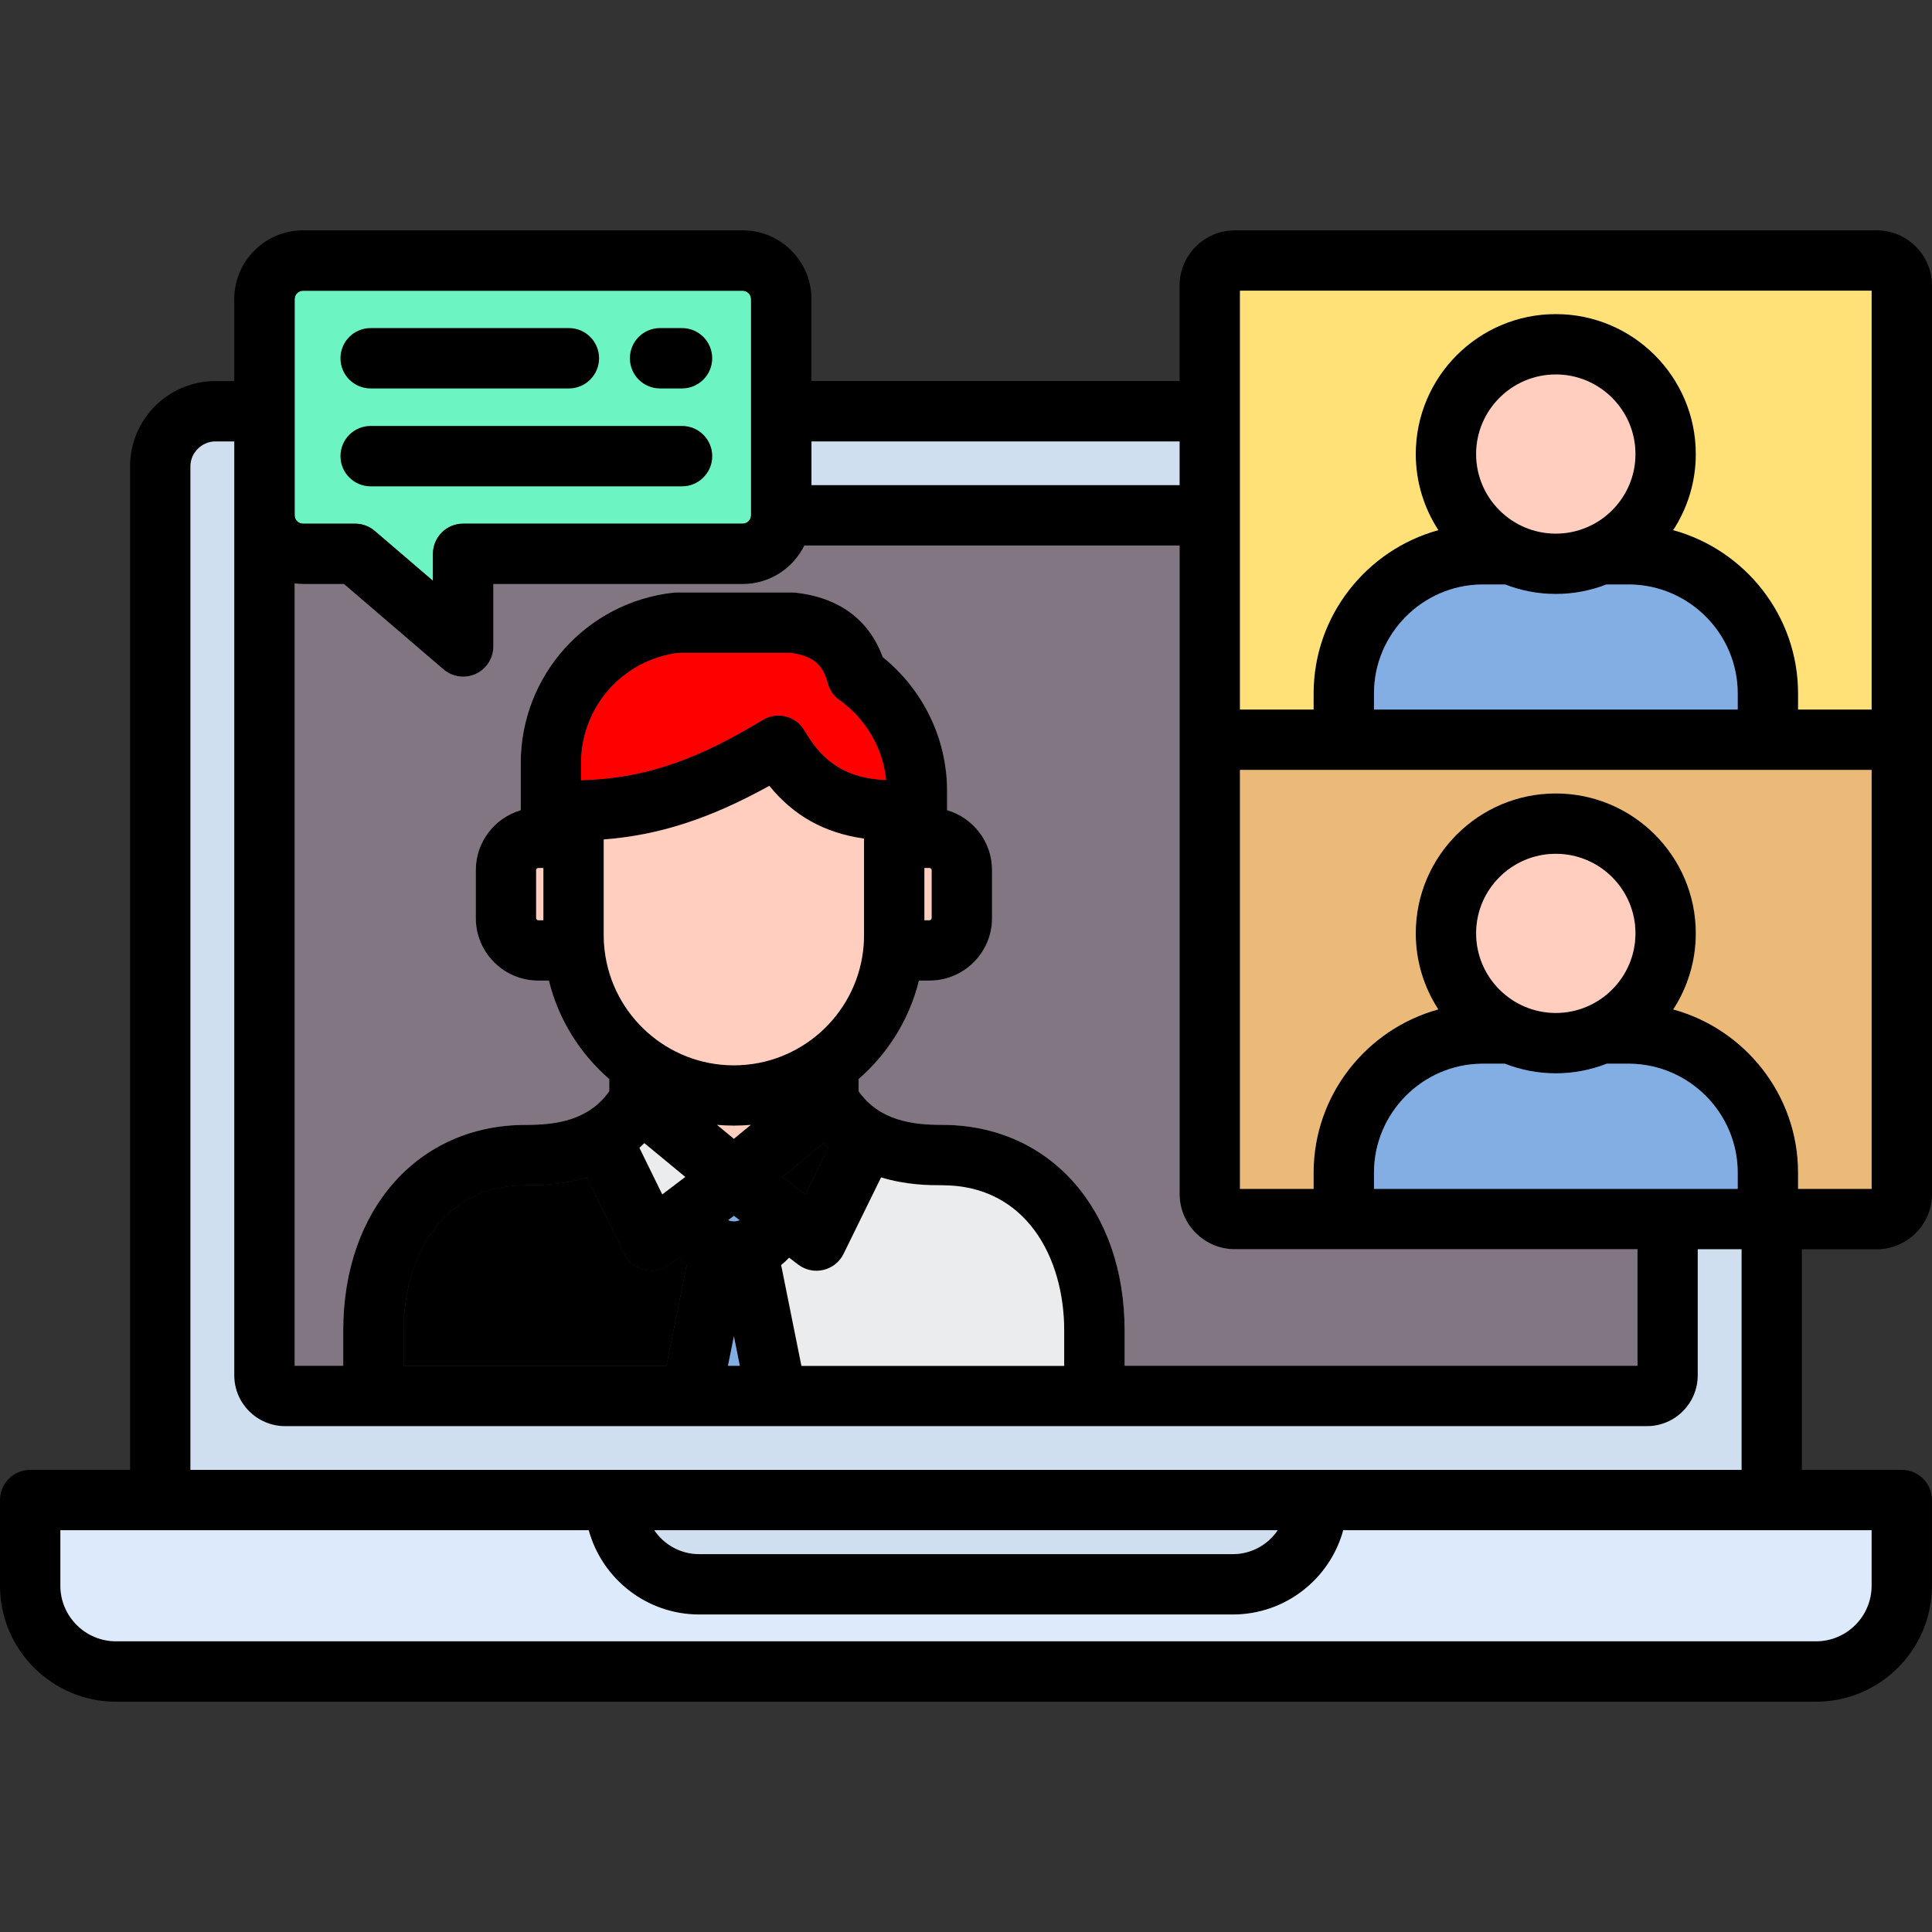
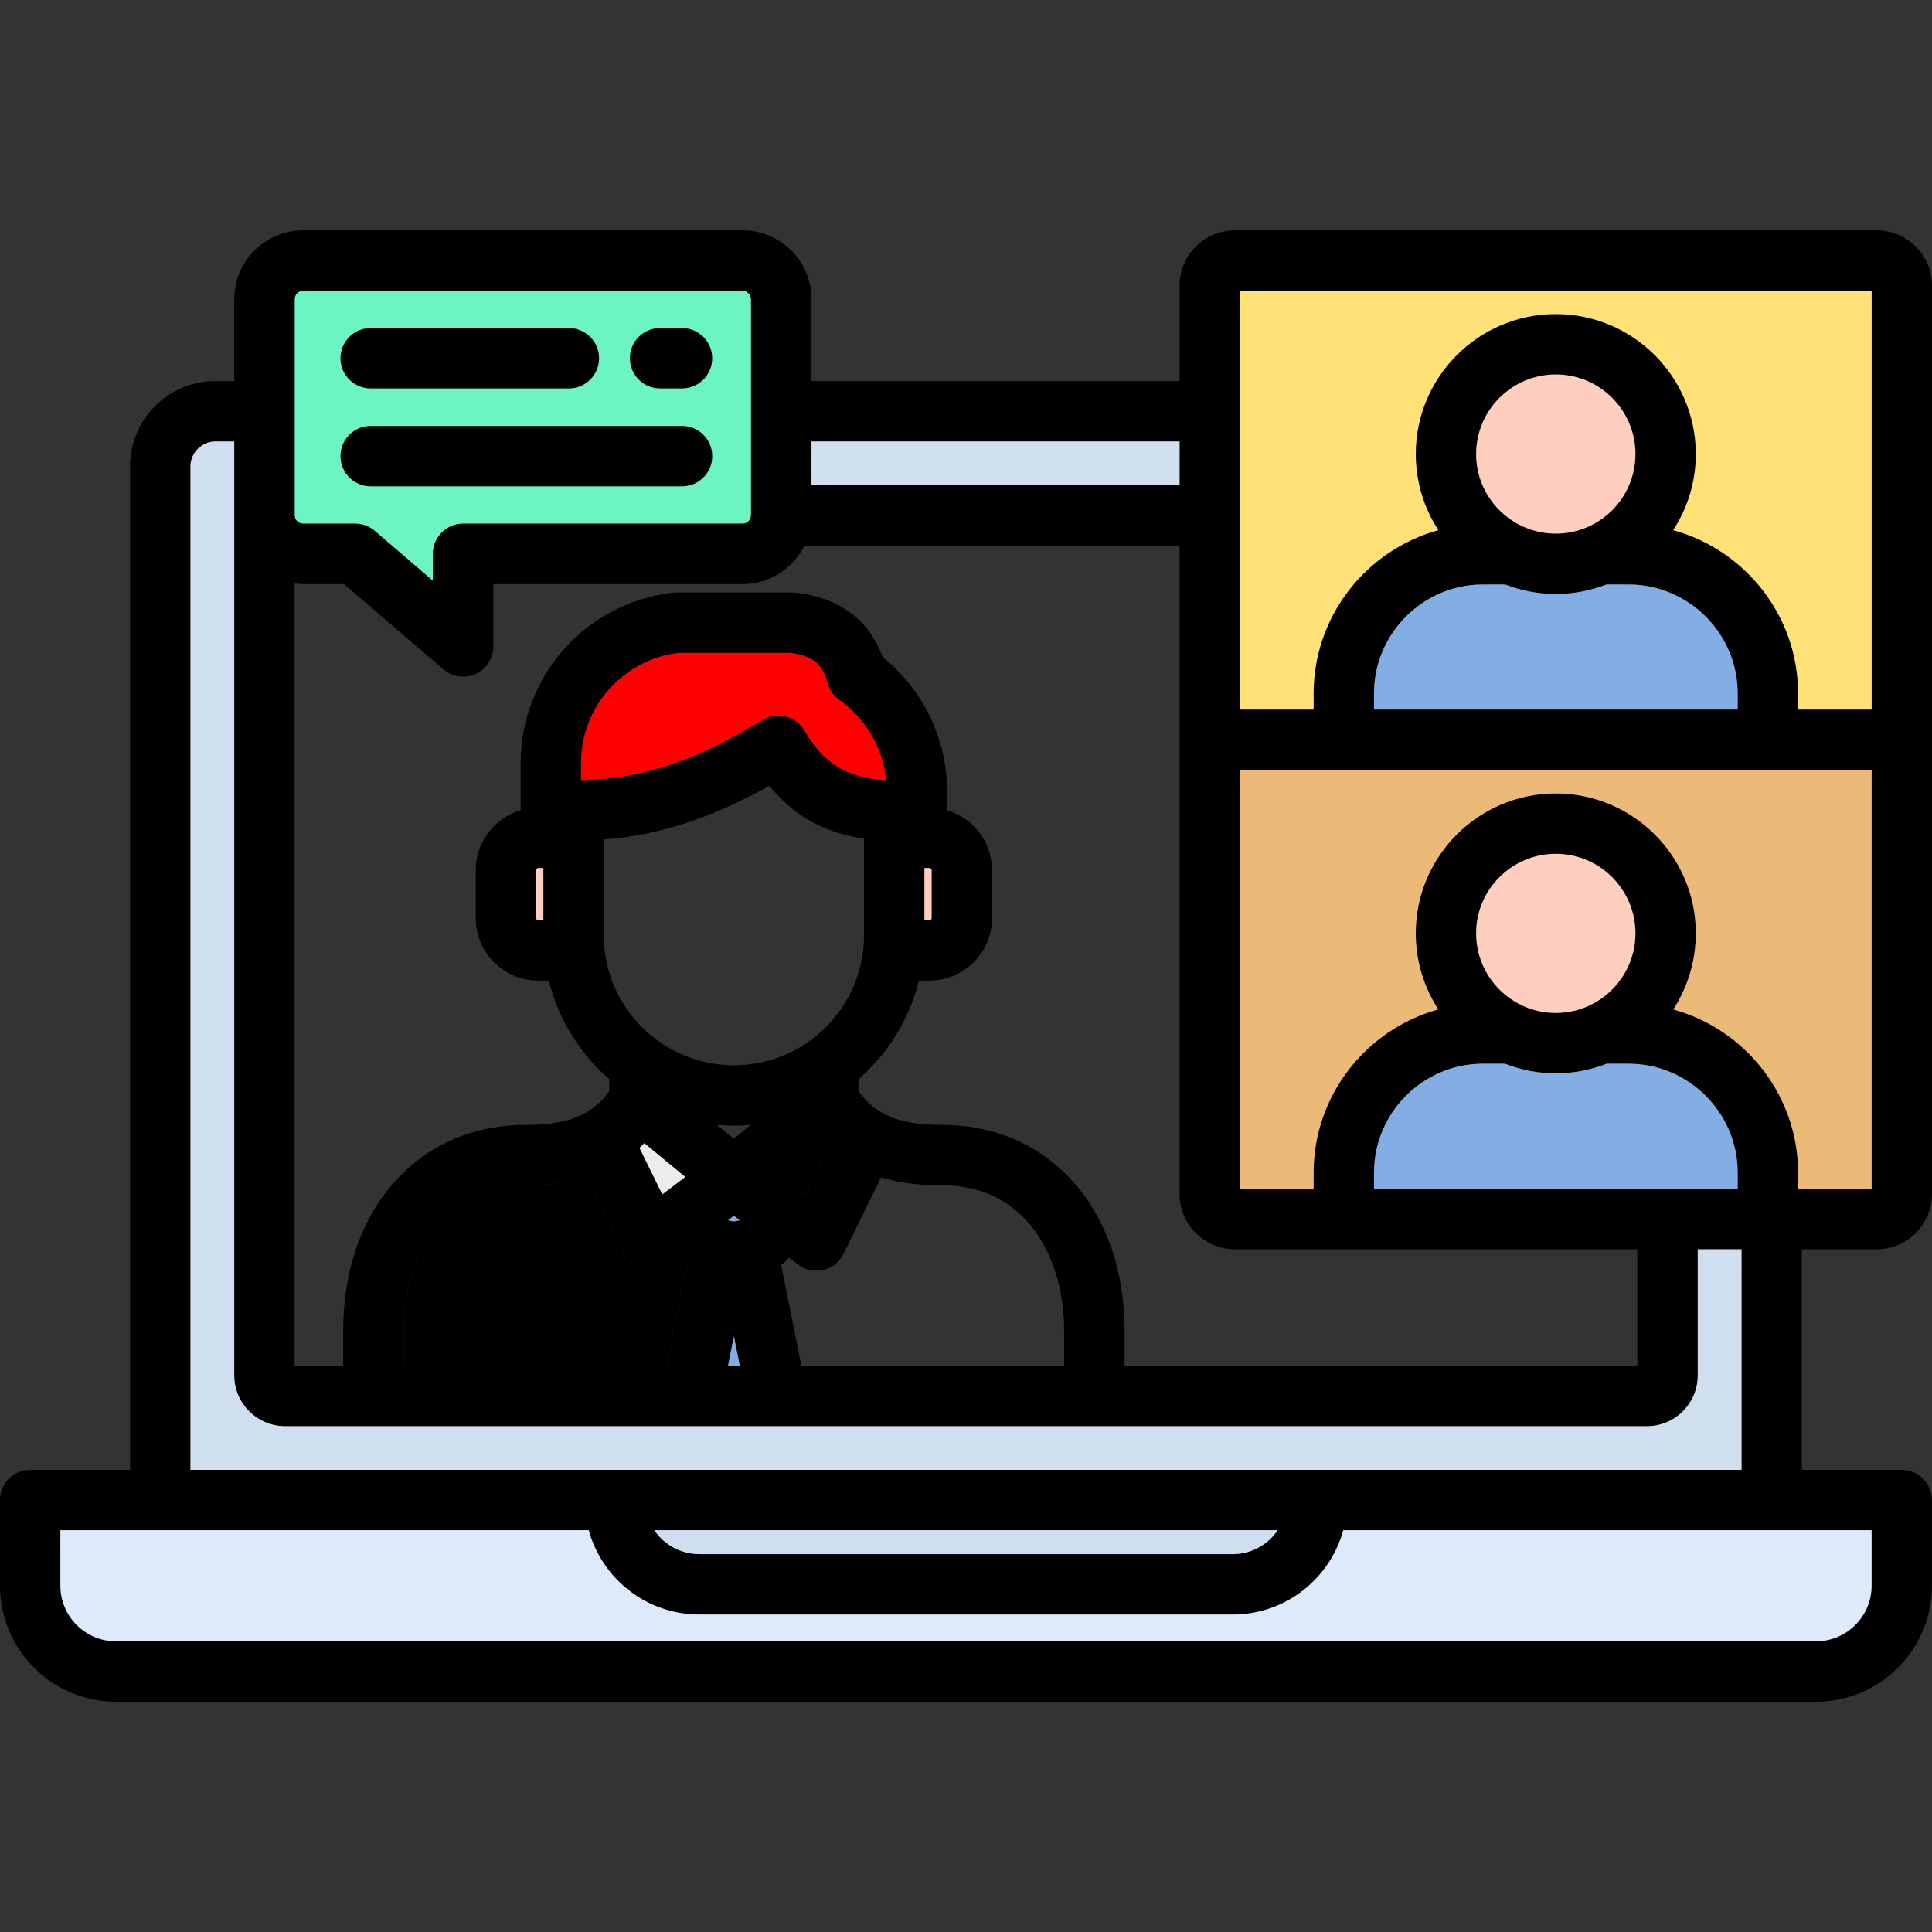
<svg xmlns="http://www.w3.org/2000/svg" height="512" viewBox="0 0 512 512" width="512">
  <rect x="0" y="0" width="512" height="512" fill="#333333" stroke="none" />
  <path d="m196.81 77.04h-116.5c-1.21 0-2.23 1.02-2.23 2.22v57.3c0 1.22 1 2.22 2.23 2.22h13.8c1.91 0 3.76.68 5.21 1.93l15.42 13.22v-7.15c0-4.42 3.58-8 8-8h74.07c1.21 0 2.23-1.02 2.23-2.22v-57.3c.01-1.2-1.02-2.22-2.23-2.22z" fill="#6cf5c2" />
  <path d="m497.34 331.07c8.08 0 14.66-6.57 14.66-14.65v-240.73c0-8.08-6.58-14.65-14.66-14.65h-170.08c-8.08 0-14.66 6.57-14.66 14.65v25.29h-97.55v-21.72c0-10.05-8.18-18.22-18.23-18.22h-116.51c-10.05 0-18.23 8.17-18.23 18.22v21.73h-5.01c-12.46 0-22.6 10.13-22.6 22.58v265.96h-26.47c-4.42 0-8 3.58-8 8v22.71c0 16.95 13.8 30.73 30.76 30.73h450.5c16.95 0 30.73-13.79 30.73-30.73v-22.71c0-4.42-3.58-8-8-8h-26.47v-58.46zm-353.34-87.2h-1.35c-.29 0-.56-.27-.56-.55v-12.74c0-.28.27-.55.56-.55h1.35zm100.98-13.84h1.35c.29 0 .56.27.56.55v12.74c0 .28-.27.55-.56.55h-1.35zm-31.78-36.42c-1.08-1.86-2.85-3.2-4.93-3.73s-4.28-.21-6.12.9c-15.36 9.28-29.53 15.54-48.16 15.96v-4.5c0-14.88 11.05-27.37 25.78-29.23h29.72c6.64.85 8.71 3.72 9.87 8.05.48 1.8 1.58 3.38 3.1 4.45 7.05 5.01 11.54 12.79 12.38 21.21-10.2-.45-16.56-4.36-21.64-13.11zm-52.93 58.46-.12-1.07c-.05-.43-.08-.9-.11-1.4-.03-.58-.04-1.17-.04-1.76v-25.38c14.66-1.13 28.17-5.51 43.89-14.21 6.45 7.95 14.64 12.51 25.09 13.98v25.61c0 .59-.02 1.17-.04 1.75-.03.5-.06.97-.11 1.41l-.11 1.05c-2.09 17.02-16.63 30.26-34.22 30.26-17.6 0-32.14-13.22-34.23-30.24zm35.74 71.29c-.47.2-.98.31-1.52.31s-1.05-.12-1.52-.31l1.52-1.15zm-1.52-21.57-4.47-3.69c1.47.13 2.96.21 4.47.21s2.99-.08 4.47-.21zm-25.03 2.4c.44-.4.87-.81 1.3-1.24l10.84 8.95-6.09 4.62zm44.01 12.33-6.09-4.62 10.84-8.95c.43.43.86.84 1.3 1.24zm-57.99-4.5 9.94 20.26c1.05 2.15 3.01 3.71 5.34 4.26.61.14 1.23.22 1.85.22 1.73 0 3.43-.56 4.83-1.62l2.43-1.84c.65.7 1.36 1.34 2.1 1.94l-5.37 26.72h-69.64v-9.38c0-19.14 10-38.46 32.34-38.46 3.14-.01 9.37-.01 16.18-2.1zm39.01 42.1 1.57 7.83h-3.14zm17.89 7.83-5.37-26.72c.74-.6 1.45-1.24 2.1-1.94l2.43 1.84c1.4 1.06 3.1 1.62 4.83 1.62.62 0 1.24-.07 1.85-.22 2.32-.55 4.28-2.11 5.33-4.26l9.94-20.26c6.81 2.08 13.04 2.08 16.18 2.08 22.34 0 32.34 19.31 32.34 38.46v9.38h-69.63zm37.3-63.84c-7.92 0-16.65-1.11-22.16-8.93v-3.21c7.77-6.74 13.47-15.8 16-26.1h2.81c9.13 0 16.56-7.42 16.56-16.55v-12.74c0-7.51-5.04-13.86-11.91-15.87v-5.11c0-13.75-6.32-26.81-17.05-35.45-3.62-9.91-11.55-15.8-23.08-17.09-.3-.03-.6-.05-.89-.05h-30.66c-.3 0-.6.02-.89.05-23.04 2.58-40.42 22.01-40.42 45.18v12.47c-6.87 2.02-11.91 8.36-11.91 15.87v12.74c0 9.13 7.43 16.55 16.56 16.55h2.81c2.53 10.3 8.23 19.36 16 26.1v3.21c-5.51 7.82-14.24 8.93-22.16 8.93-28.46 0-48.34 22.39-48.34 54.46v9.38h-12.87v-207.32c.73.09 1.48.15 2.23.15h10.84l26.38 22.62c1.48 1.27 3.33 1.93 5.21 1.93 1.13 0 2.27-.24 3.34-.73 2.84-1.31 4.66-4.14 4.66-7.27v-16.54h66.07c7.18 0 13.38-4.18 16.36-10.22h99.43v171.85c0 8.08 6.58 14.65 14.66 14.65h106.66v30.88h-135.9v-9.38c0-32.07-19.88-54.46-48.34-54.46zm114.44 16.96v-4.31c0-15.78 12.86-28.73 28.6-28.86h6.1c4.18 1.64 8.73 2.55 13.49 2.55s9.3-.91 13.49-2.55h6.03c15.82.13 28.69 13.08 28.69 28.86v4.31zm48.18-46.63c-11.64 0-21.11-9.47-21.11-21.1 0-11.62 9.47-21.07 21.11-21.07s21.11 9.45 21.11 21.07c0 11.63-9.47 21.1-21.11 21.1zm64.21 46.63v-4.31c0-20.55-14.04-38.01-33.08-43.25 3.78-5.81 5.98-12.73 5.98-20.17 0-20.44-16.65-37.07-37.11-37.07s-37.11 16.63-37.11 37.07c0 7.43 2.2 14.35 5.98 20.16-19.01 5.23-33.05 22.69-33.05 43.26v4.31h-19.52v-111.03h167.4v111.03zm-64.21-173.66c-11.64 0-21.11-9.45-21.11-21.07 0-11.64 9.47-21.1 21.11-21.1s21.11 9.47 21.11 21.1c0 11.62-9.47 21.07-21.11 21.07zm-19.59 13.48h6.17c4.17 1.62 8.69 2.52 13.42 2.52s9.26-.9 13.42-2.52h6.1c15.82.13 28.69 13.08 28.69 28.86v4.29h-96.39v-4.29c0-15.78 12.86-28.72 28.59-28.86zm103.29-77.85v111h-19.49v-4.29c0-20.56-14.04-38.01-33.09-43.25 3.78-5.81 5.99-12.73 5.99-20.16 0-20.46-16.65-37.1-37.11-37.1s-37.11 16.64-37.11 37.1c0 7.43 2.21 14.35 5.99 20.16-19.01 5.23-33.06 22.69-33.06 43.26v4.29h-19.52v-111h167.4zm-183.4 39.95v11.57h-97.55v-11.57zm-234.52-37.73c0-1.2 1.02-2.22 2.23-2.22h116.5c1.21 0 2.23 1.02 2.23 2.22v57.3c0 1.2-1.02 2.22-2.23 2.22h-74.07c-4.42 0-8 3.58-8 8v7.15l-15.42-13.22c-1.45-1.24-3.3-1.93-5.21-1.93h-13.8c-1.23 0-2.23-1-2.23-2.22zm417.92 340.97c0 8.12-6.61 14.73-14.73 14.73h-450.51c-8.14 0-14.76-6.61-14.76-14.73v-14.71h140.02c3.52 12.86 15.31 22.34 29.29 22.34h141.42c13.96 0 25.74-9.48 29.26-22.34h140.01zm-322.61-14.71h165.22c-2.58 3.82-6.95 6.34-11.89 6.34h-141.42c-4.95 0-9.33-2.52-11.91-6.34zm288.14-16h-411.06v-265.96c0-3.57 3.02-6.58 6.6-6.58h5.01v247.5c0 7.42 6.06 13.46 13.5 13.46h360.87c7.43 0 13.47-6.04 13.47-13.46v-33.42h11.61zm-371.3-294.58c0-4.42 3.58-8 8-8h52.53c4.42 0 8 3.58 8 8s-3.58 8-8 8h-52.53c-4.42 0-8-3.58-8-8zm76.7 0c0-4.42 3.58-8 8-8h5.81c4.42 0 8 3.58 8 8s-3.58 8-8 8h-5.81c-4.42 0-8-3.58-8-8zm-76.7 25.94c0-4.42 3.58-8 8-8h82.52c4.42 0 8 3.58 8 8s-3.58 8-8 8h-82.52c-4.42 0-8-3.59-8-8z" />
  <path d="m215.05 116.99h97.55v11.57h-97.55z" fill="#d0dfef" />
  <path d="m328.6 315.07h19.52v-4.31c0-20.56 14.04-38.03 33.05-43.26-3.78-5.81-5.98-12.73-5.98-20.16 0-20.44 16.65-37.07 37.11-37.07s37.11 16.63 37.11 37.07c0 7.43-2.21 14.36-5.98 20.17 19.04 5.24 33.08 22.69 33.08 43.25v4.31h19.49v-111.03h-167.4z" fill="#ecba78" />
  <path d="m185.3 411.86h141.42c4.95 0 9.31-2.52 11.89-6.34h-165.22c2.58 3.82 6.96 6.34 11.91 6.34z" fill="#d0dfef" />
  <path d="m326.72 427.86h-141.42c-13.97 0-25.76-9.48-29.29-22.34h-140.01v14.71c0 8.12 6.62 14.73 14.76 14.73h450.5c8.12 0 14.73-6.61 14.73-14.73v-14.71h-140.01c-3.52 12.86-15.3 22.34-29.26 22.34z" fill="#ddeafb" />
-   <path d="m282.02 361.95v-9.38c0-19.14-10-38.46-32.34-38.46-3.14 0-9.37 0-16.18-2.08l-9.94 20.26c-1.05 2.15-3.01 3.71-5.33 4.26-.61.14-1.23.22-1.85.22-1.73 0-3.43-.56-4.83-1.62l-2.43-1.84c-.65.7-1.36 1.34-2.1 1.94l5.37 26.72h69.63z" fill="#ebeced" />
  <path d="m142.08 230.58v12.74c0 .28.27.55.56.55h1.36v-13.84h-1.35c-.29 0-.57.26-.57.55z" fill="#ffcebf" />
  <path d="m246.89 243.32v-12.74c0-.28-.27-.55-.56-.55h-1.35v13.84h1.35c.29 0 .56-.27.56-.55z" fill="#ffcebf" />
  <path d="m461.53 331.07h-11.61v33.42c0 7.42-6.04 13.46-13.47 13.46h-360.87c-7.44 0-13.5-6.04-13.5-13.46v-247.5h-5.01c-3.58 0-6.6 3.01-6.6 6.58v265.96h411.06z" fill="#d0dfef" />
  <path d="m412.3 141.41c11.64 0 21.11-9.45 21.11-21.07 0-11.64-9.47-21.1-21.11-21.1s-21.11 9.47-21.11 21.1c0 11.62 9.47 21.07 21.11 21.07z" fill="#ffcebf" />
  <path d="m328.6 188.04h19.52v-4.29c0-20.57 14.05-38.03 33.06-43.26-3.78-5.81-5.99-12.73-5.99-20.16 0-20.46 16.65-37.1 37.11-37.1s37.11 16.64 37.11 37.1c0 7.43-2.21 14.35-5.99 20.16 19.05 5.24 33.09 22.69 33.09 43.25v4.29h19.49v-111h-167.4z" fill="#ffe177" />
  <path d="m364.12 183.75v4.29h96.39v-4.29c0-15.78-12.87-28.73-28.69-28.86h-6.1c-4.17 1.62-8.69 2.52-13.42 2.52s-9.26-.9-13.42-2.52h-6.17c-15.73.14-28.59 13.08-28.59 28.86z" fill="#82aee3" />
  <path d="m196.06 361.95-1.57-7.83-1.57 7.83z" fill="#82aee3" />
  <path d="m412.3 268.44c11.64 0 21.11-9.47 21.11-21.1 0-11.62-9.47-21.07-21.11-21.07s-21.11 9.45-21.11 21.07c0 11.63 9.47 21.1 21.11 21.1z" fill="#ffcebf" />
  <path d="m364.12 310.75v4.31h96.39v-4.31c0-15.78-12.87-28.73-28.69-28.86h-6.03c-4.18 1.64-8.73 2.55-13.49 2.55s-9.3-.91-13.49-2.55h-6.1c-15.73.13-28.59 13.08-28.59 28.86z" fill="#82aee3" />
  <path d="m194.49 322.21-1.52 1.15c.47.2.98.31 1.52.31s1.05-.12 1.52-.31z" fill="#82aee3" />
-   <path d="m90.96 352.57c0-32.06 19.88-54.46 48.34-54.46 7.92 0 16.65-1.11 22.16-8.93v-3.21c-7.77-6.74-13.47-15.8-16-26.1h-2.81c-9.13 0-16.56-7.42-16.56-16.55v-12.74c0-7.51 5.04-13.86 11.91-15.87v-12.47c0-23.17 17.37-42.59 40.42-45.18.3-.03.59-.05.89-.05h30.67c.3 0 .6.02.89.05 11.53 1.3 19.46 7.19 23.08 17.09 10.72 8.64 17.05 21.69 17.05 35.45v5.1c6.87 2.02 11.91 8.36 11.91 15.87v12.74c0 9.13-7.43 16.55-16.56 16.55h-2.81c-2.53 10.3-8.23 19.36-16 26.1v3.21c5.51 7.82 14.24 8.93 22.16 8.93 28.46 0 48.34 22.39 48.34 54.46v9.38h135.91v-30.88h-106.69c-8.08 0-14.66-6.57-14.66-14.65v-171.85h-99.43c-2.97 6.04-9.18 10.22-16.36 10.22h-66.07v16.54c0 3.12-1.82 5.96-4.66 7.27-1.07.49-2.21.73-3.34.73-1.88 0-3.73-.66-5.21-1.93l-26.38-22.62h-10.84c-.76 0-1.5-.06-2.23-.15v207.32h12.88z" fill="#837683" />
-   <path d="m228.71 252.06.11-1.05c.05-.44.08-.91.11-1.41.03-.58.04-1.16.04-1.75v-25.61c-10.46-1.48-18.65-6.04-25.09-13.98-15.72 8.7-29.23 13.08-43.89 14.21v25.38c0 .59.02 1.17.04 1.76.03.49.06.96.11 1.4l.12 1.07c2.09 17.02 16.64 30.24 34.22 30.24 17.6-.01 32.15-13.24 34.23-30.26z" fill="#ffcebf" />
-   <path d="m194.49 298.31c-1.51 0-2.99-.08-4.47-.21l4.47 3.69 4.47-3.69c-1.48.13-2.96.21-4.47.21z" fill="#ffcebf" />
  <path d="m181.6 311.9-10.84-8.95c-.43.43-.86.84-1.3 1.24l6.05 12.33z" fill="#ebeced" />
  <path d="m208.27 189.88c2.08.53 3.86 1.88 4.93 3.73 5.08 8.76 11.44 12.66 21.63 13.12-.84-8.42-5.33-16.2-12.38-21.21-1.52-1.08-2.61-2.65-3.1-4.45-1.16-4.33-3.23-7.2-9.87-8.05h-29.72c-14.73 1.86-25.78 14.35-25.78 29.23v4.5c18.63-.42 32.8-6.69 48.16-15.96 1.84-1.12 4.05-1.45 6.13-.91z" fill="#f00" />
  <g>
    <path d="m207.38 311.9 6.09 4.62 6.05-12.33c-.44-.4-.87-.81-1.3-1.24z" />
    <path d="m165.42 332.28-9.94-20.26c-6.81 2.08-13.04 2.08-16.18 2.08-22.34 0-32.34 19.31-32.34 38.46v9.38h69.64l5.37-26.72c-.74-.6-1.45-1.24-2.1-1.94l-2.43 1.84c-1.4 1.06-3.1 1.62-4.83 1.62-.62 0-1.24-.07-1.85-.22-2.33-.53-4.28-2.09-5.34-4.24z" />
  </g>
</svg>